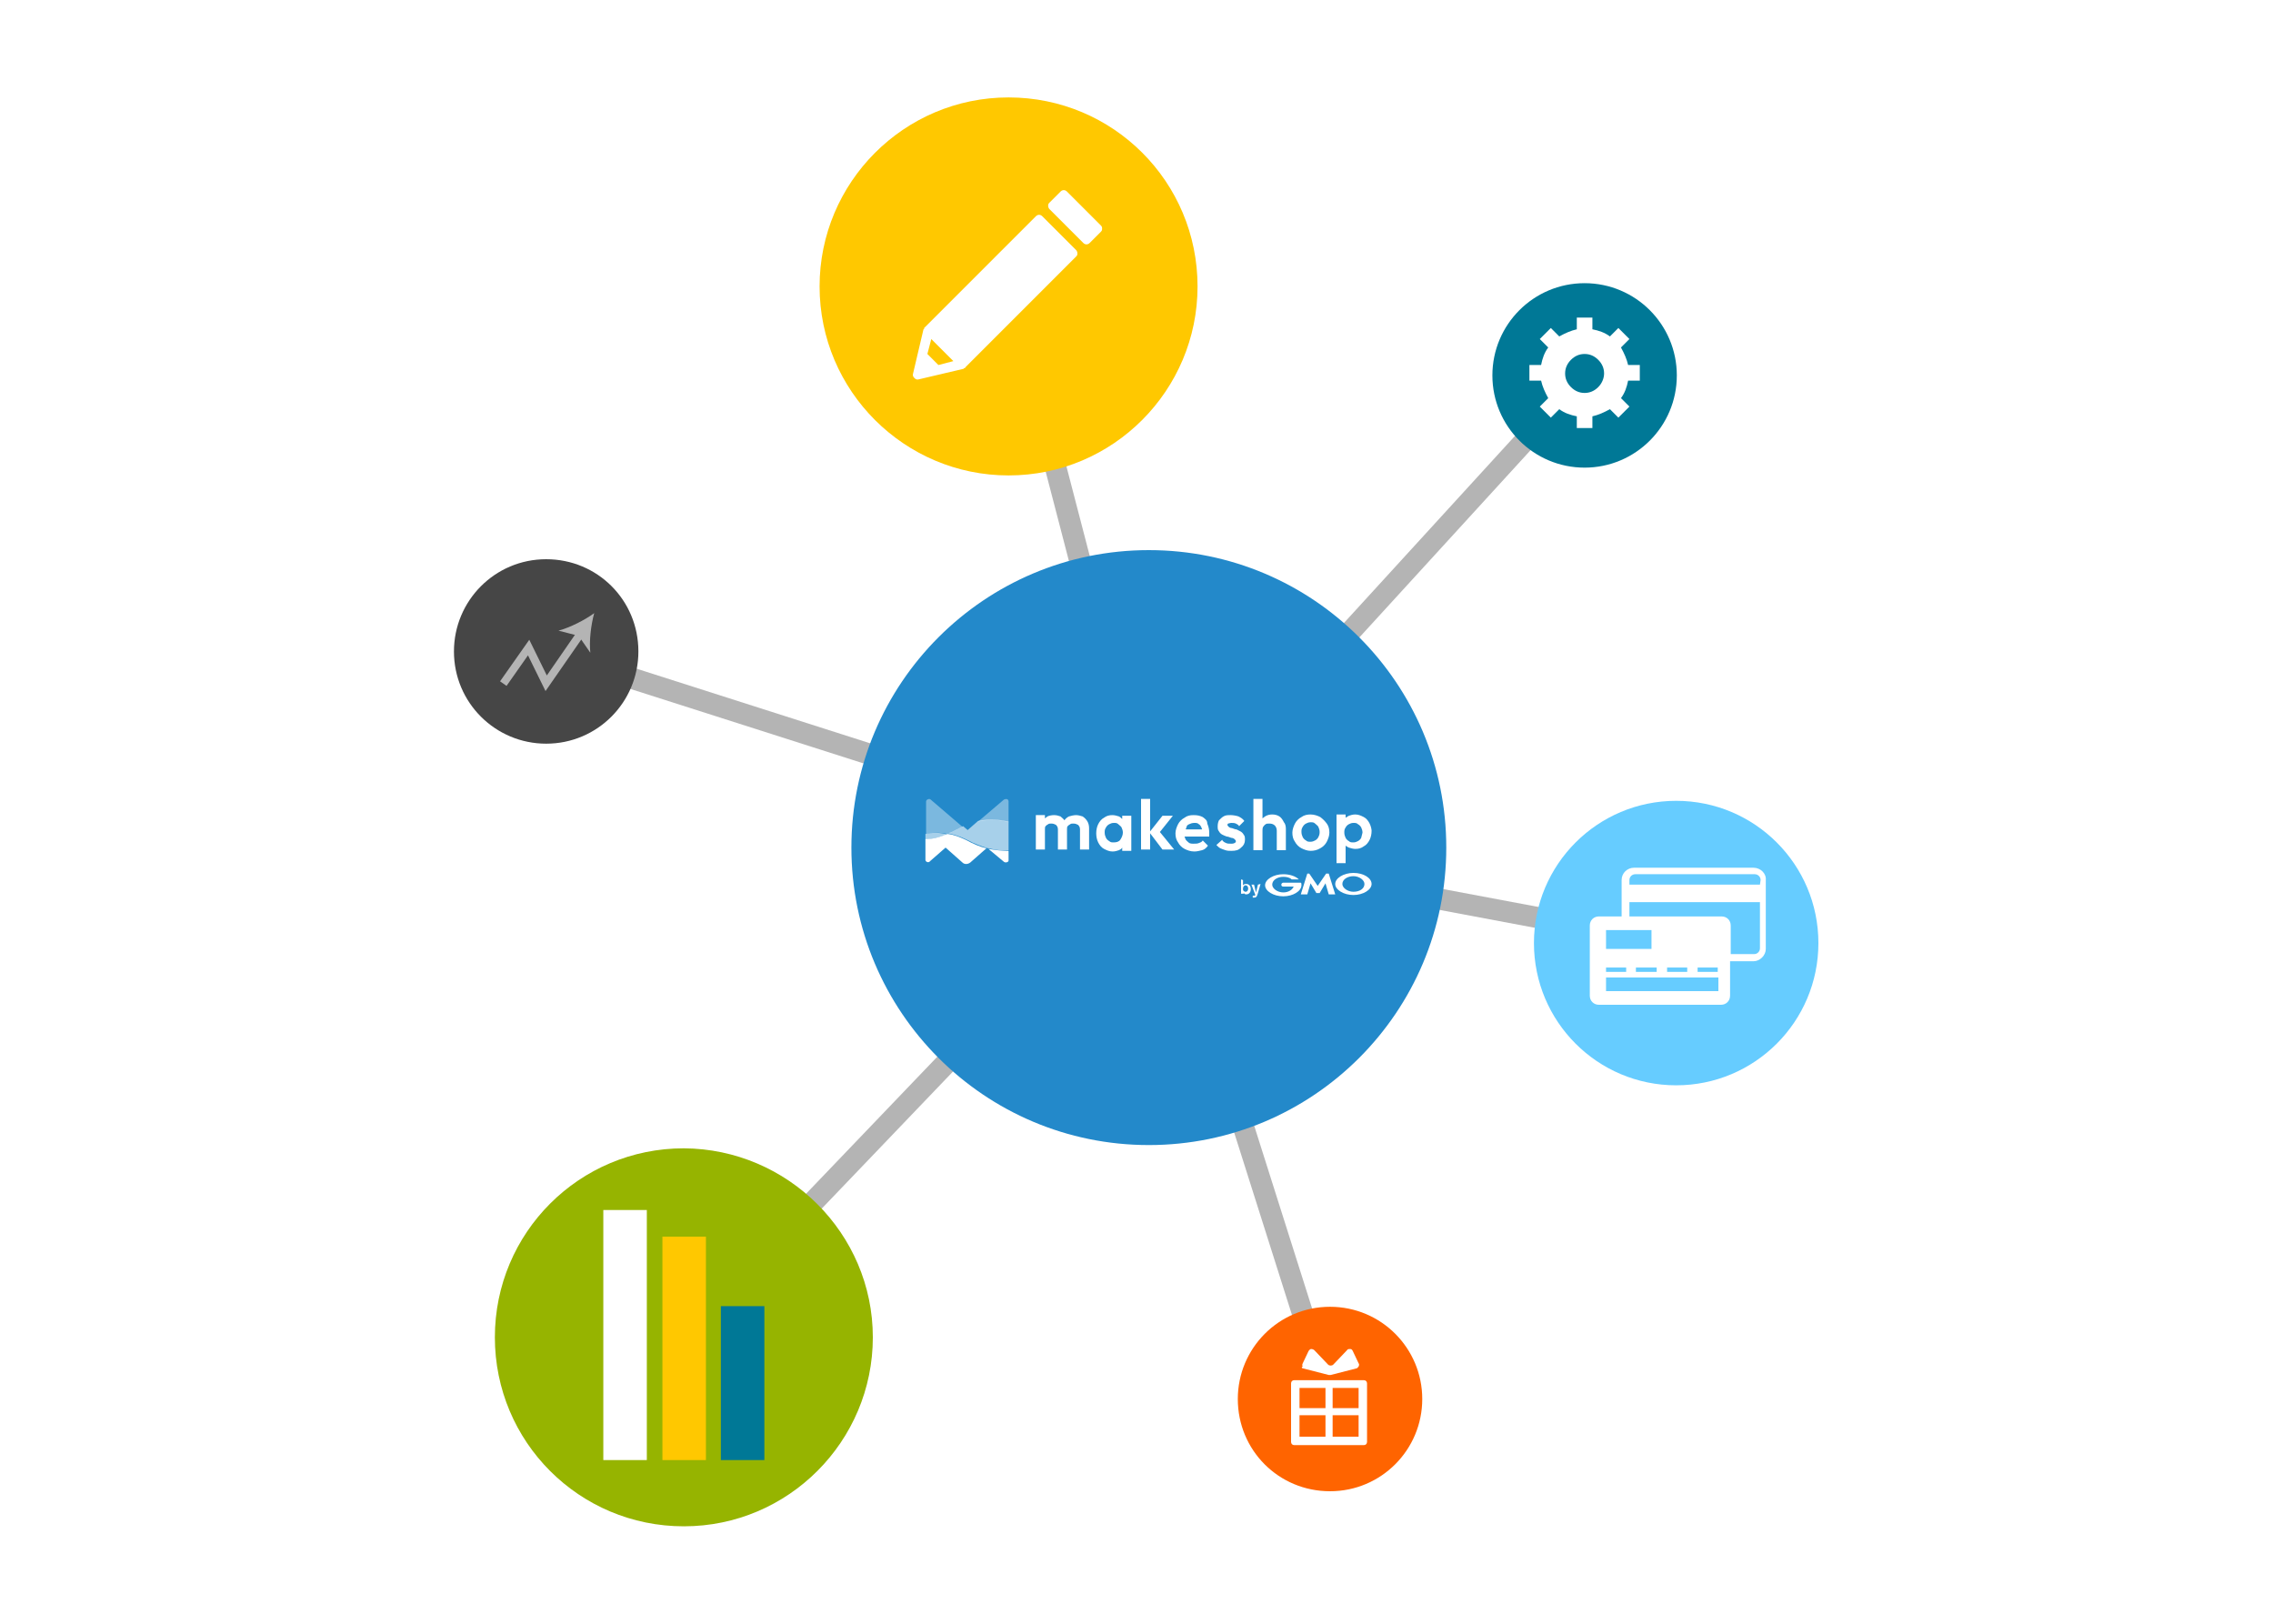
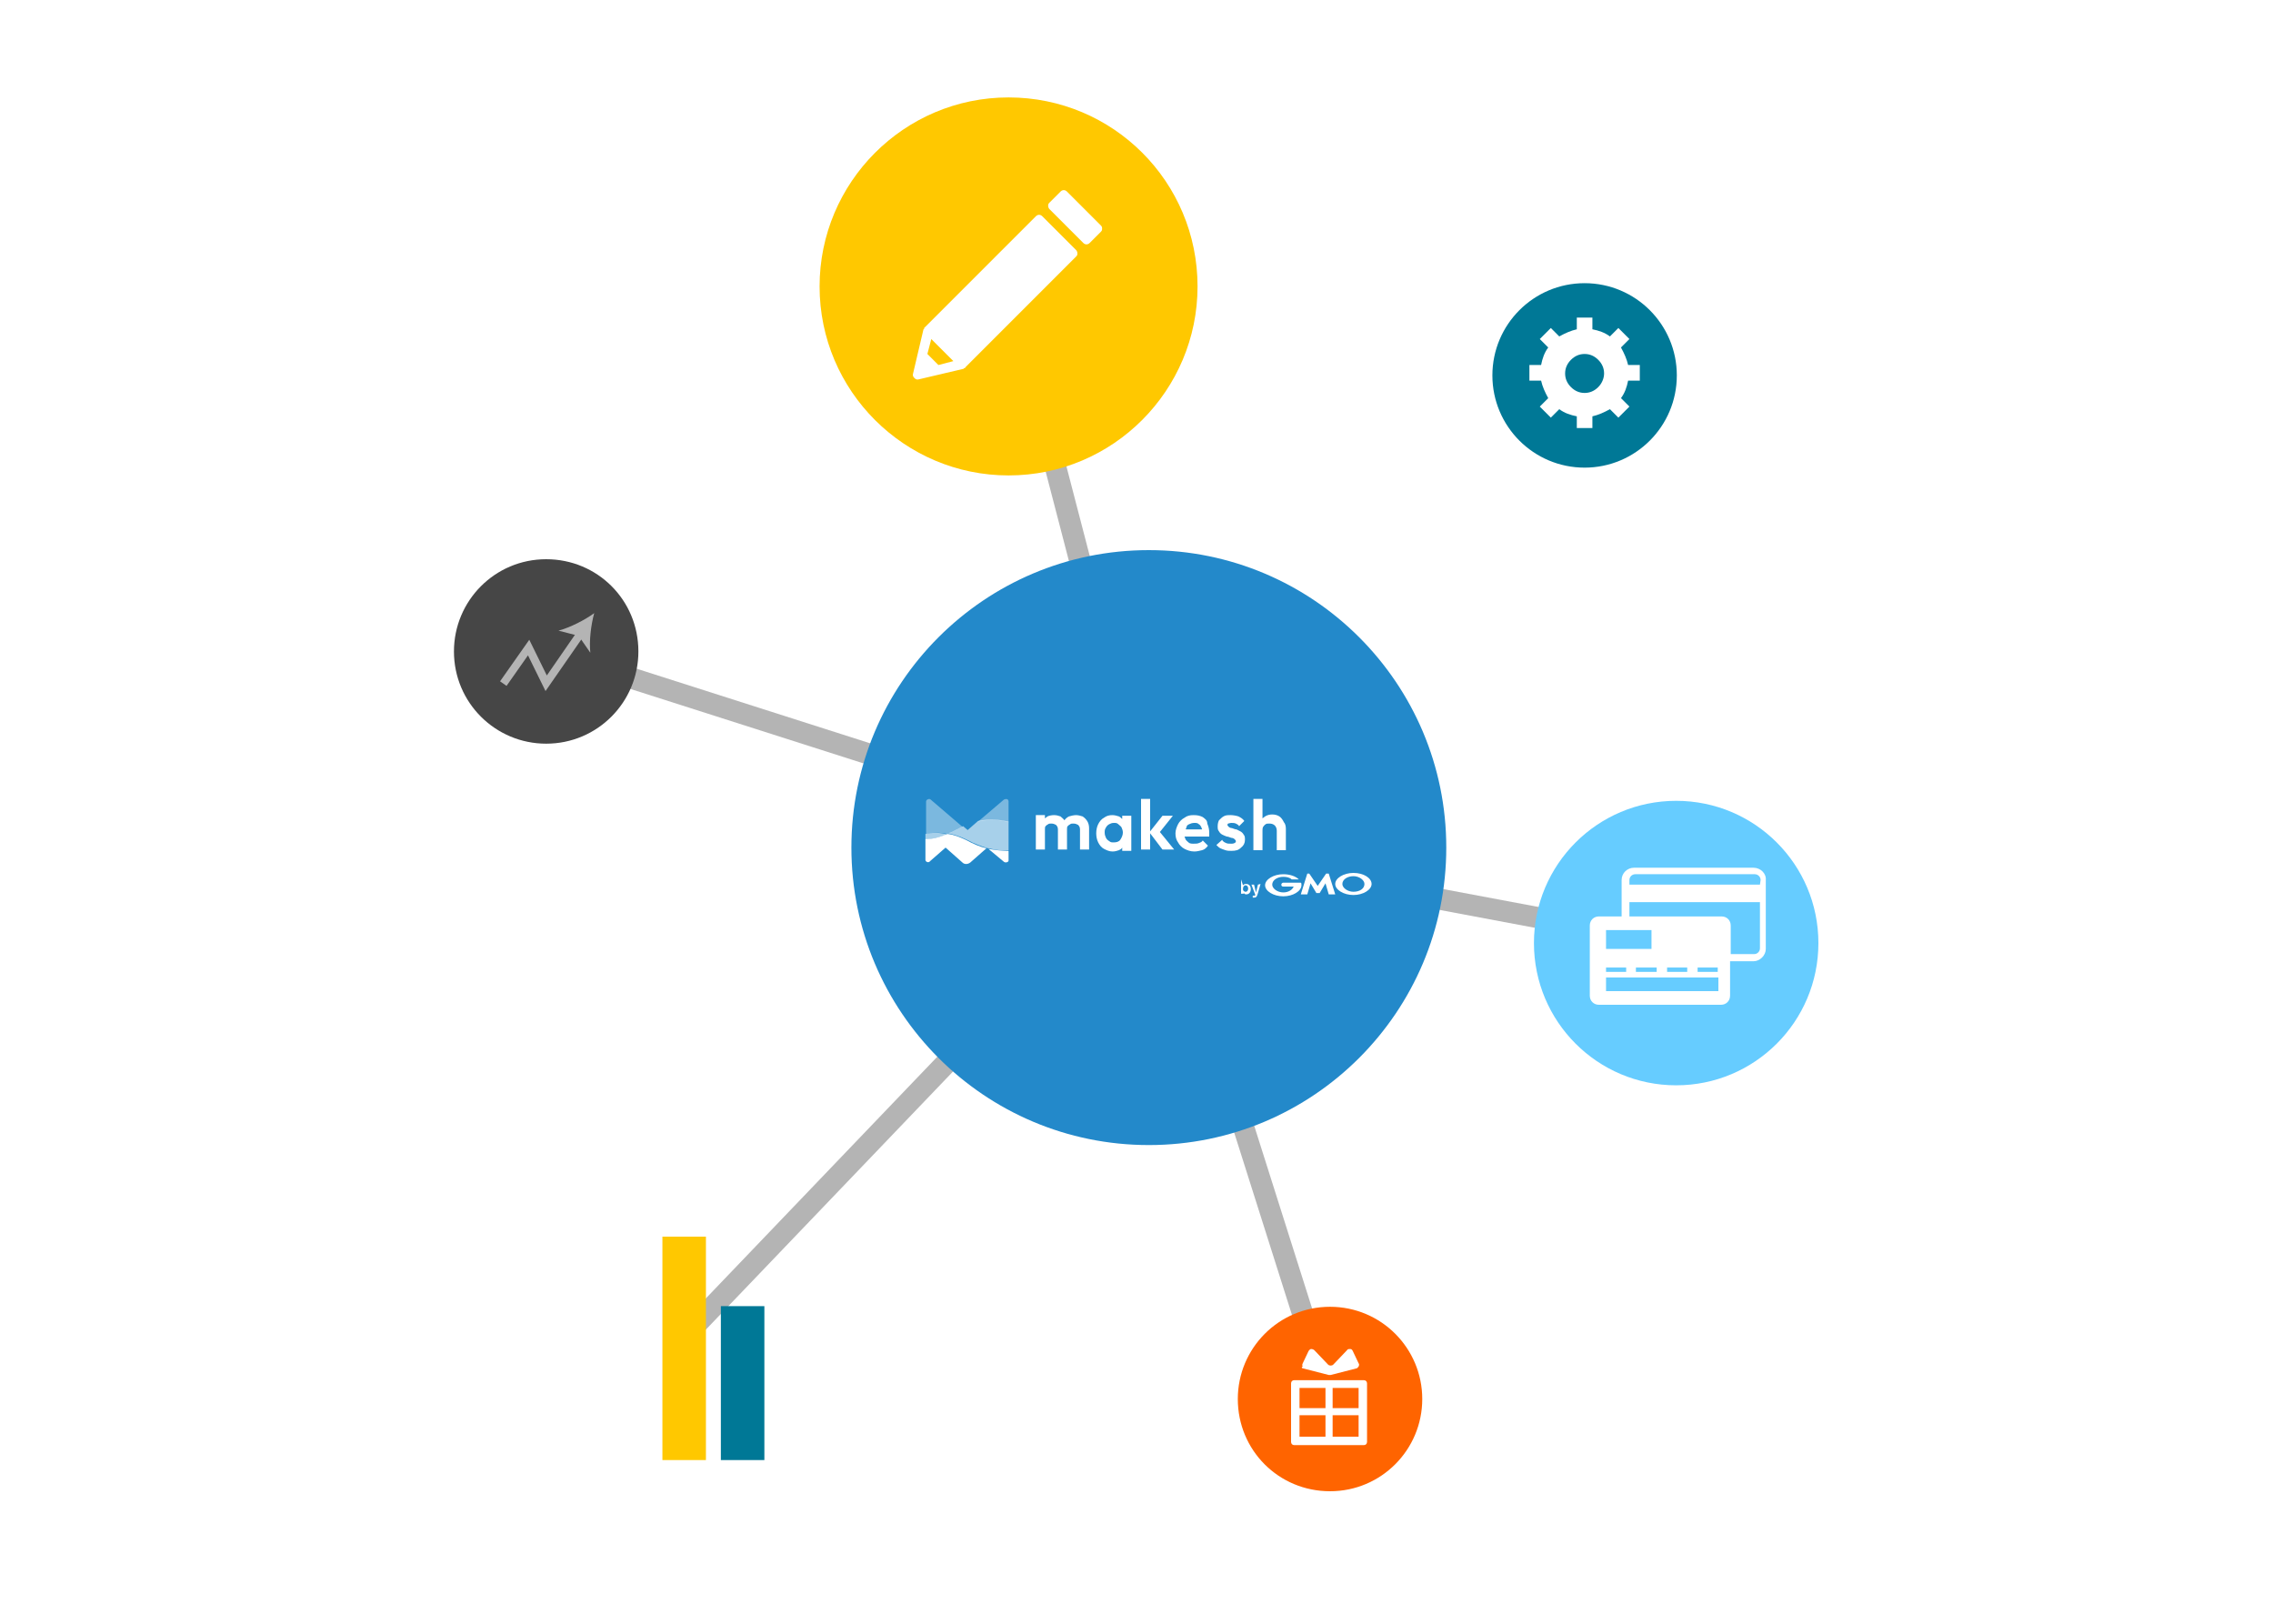
<svg xmlns="http://www.w3.org/2000/svg" version="1.1" id="レイヤー_1" x="0px" y="0px" viewBox="0 0 350 250" style="enable-background:new 0 0 350 250;" xml:space="preserve">
  <style type="text/css">
	.st0{fill:#FFFFFF;}
	.st1{fill:#B4B4B4;}
	.st2{fill:#2389CA;}
	.st3{fill:#FFC800;}
	.st4{fill:#96B400;}
	.st5{fill:#66CCFF;}
	.st6{fill:#464646;}
	.st7{fill:#FF6400;}
	.st8{fill:#007896;}
	.st9{fill:none;}
	.st10{opacity:0.4;fill:#FFFFFF;enable-background:new    ;}
	.st11{opacity:0.6;fill:#FFFFFF;enable-background:new    ;}
	.st12{fill:none;stroke:#66CCFF;stroke-width:0.669;stroke-miterlimit:10;}
</style>
  <g id="レイヤー_1_00000060710269041837442920000004212633760372971966_">
    <path class="st0" d="M0,0h350v250H0V0z" />
    <path class="st1" d="M156.9,43.7l22.4,86.1l-3.2,0.8l-22.4-86.1L156.9,43.7z" />
    <path class="st1" d="M84.7,98.7l93.6,29.9l-1,3.1l-93.6-29.9L84.7,98.7z" />
-     <path class="st1" d="M242.8,56.7l2.4,2.2l-66.2,72.4l-2.4-2.2L242.8,56.7z" />
    <path class="st1" d="M178.1,128.6l80.4,15.1l-0.6,3.2l-80.4-15.1L178.1,128.6z" />
    <path class="st1" d="M179.3,129.7l27,85.2l-3.1,1l-27-85.2L179.3,129.7z" />
    <path class="st1" d="M176.6,129l2.4,2.3L106.5,207l-2.4-2.3L176.6,129z" />
    <circle class="st2" cx="176.9" cy="130.5" r="45.8" />
    <path class="st3" d="M184.4,44.1c0,16-13,29.1-29.1,29.1c-16,0-29.1-13-29.1-29.1c0-16,13-29.1,29.1-29.1   C171.4,15,184.4,28,184.4,44.1z" />
-     <path class="st4" d="M134.4,205.9c0,16-13,29.1-29.1,29.1c-16.1,0-29.1-13-29.1-29.1s13-29.1,29.1-29.1   C121.3,176.9,134.4,189.9,134.4,205.9z" />
    <path class="st5" d="M280,145.2c0,12.1-9.8,21.9-21.9,21.9c-12.1,0-21.9-9.8-21.9-21.9c0-12.1,9.8-21.9,21.9-21.9   C270.2,123.3,280,133.1,280,145.2z" />
    <path class="st6" d="M98.3,100.3c0,7.8-6.3,14.2-14.2,14.2c-7.8,0-14.2-6.3-14.2-14.2c0-7.8,6.3-14.2,14.2-14.2   C92,86.1,98.3,92.4,98.3,100.3z" />
    <path class="st7" d="M219,215.4c0,7.8-6.3,14.2-14.2,14.2s-14.2-6.3-14.2-14.2c0-7.8,6.3-14.2,14.2-14.2S219,207.6,219,215.4z" />
    <circle class="st8" cx="244" cy="57.8" r="14.2" />
    <path class="st0" d="M92.9,186.3h6.7v38.5h-6.7V186.3z" />
    <path class="st3" d="M102,190.4h6.7v34.4H102V190.4z" />
    <path class="st8" d="M111,201.1h6.7v23.7H111V201.1z" />
    <path class="st1" d="M84,106.4l-2.7-5.5l-3.3,4.7l-1-0.7l4.5-6.4l2.7,5.5l4.7-6.8l1,0.7L84,106.4z" />
    <path class="st1" d="M91.5,94.4c-0.5,1.8-0.8,4.3-0.6,6.1l-1.8-2.6L86,97.1C87.8,96.6,90,95.5,91.5,94.4z" />
    <g>
      <path class="st1" d="M0,0" />
      <path class="st1" d="M0,0" />
    </g>
    <path class="st1" d="M0,0" />
    <g>
      <path class="st0" d="M0,0" />
      <path class="st0" d="M0,0" />
      <path class="st0" d="M0,0" />
-       <path class="st0" d="M0,0" />
    </g>
    <g>
      <path class="st0" d="M0,0" />
    </g>
    <g>
      <g>
        <path class="st0" d="M166.7,125.7c-0.3-0.1-0.7-0.2-1-0.2s-0.8,0.1-1.1,0.2c-0.2,0.1-0.5,0.3-0.7,0.6c-0.1-0.2-0.4-0.4-0.6-0.6     c-0.3-0.1-0.6-0.2-1-0.2s-0.8,0.1-1,0.2c-0.1,0.1-0.3,0.2-0.4,0.3v-0.5h-1.4v5.3h1.4v-3.1c0-0.2,0-0.4,0.1-0.5     c0.1-0.1,0.2-0.2,0.4-0.3c0.1-0.1,0.3-0.1,0.5-0.1c0.3,0,0.5,0.1,0.7,0.2c0.2,0.2,0.3,0.4,0.3,0.7v3.1h1.4v-3.1     c0-0.2,0-0.4,0.1-0.5c0.1-0.1,0.2-0.2,0.4-0.3c0.1-0.1,0.3-0.1,0.5-0.1c0.3,0,0.5,0.1,0.7,0.2c0.2,0.2,0.3,0.4,0.3,0.7v3.1h1.4     v-3.3c0-0.4-0.1-0.8-0.3-1.1C167.2,126.1,167,125.9,166.7,125.7z" />
        <path class="st0" d="M172.8,126.1c-0.1-0.1-0.3-0.3-0.5-0.4c-0.3-0.1-0.7-0.2-1-0.2c-0.5,0-0.9,0.1-1.3,0.4     c-0.4,0.2-0.7,0.6-0.9,1c-0.2,0.4-0.3,0.9-0.3,1.4c0,0.5,0.1,1,0.3,1.4s0.5,0.8,0.9,1s0.8,0.4,1.3,0.4c0.4,0,0.7-0.1,1-0.2     c0.2-0.1,0.4-0.2,0.5-0.4v0.5h1.4v-5.4h-1.4V126.1z M172.5,129.3c-0.2,0.3-0.6,0.4-1,0.4c-0.3,0-0.5,0-0.7-0.2     c-0.2-0.1-0.4-0.3-0.5-0.5c-0.1-0.2-0.2-0.5-0.2-0.8c0-0.3,0-0.5,0.2-0.8c0.1-0.2,0.3-0.4,0.5-0.5s0.4-0.2,0.7-0.2     c0.3,0,0.5,0,0.7,0.2s0.4,0.3,0.5,0.5c0.1,0.2,0.2,0.5,0.2,0.8C172.9,128.6,172.7,129,172.5,129.3z" />
        <polygon class="st0" points="180.6,125.6 179,125.6 177.1,128 177.1,123 175.7,123 175.7,130.8 177.1,130.8 177.1,128.3      179,130.8 180.8,130.8 178.6,128.1    " />
        <path class="st0" d="M185.2,125.8c-0.4-0.2-0.8-0.3-1.4-0.3s-1,0.1-1.4,0.4c-0.4,0.2-0.8,0.6-1,1c-0.2,0.4-0.4,0.9-0.4,1.4     c0,0.5,0.1,1,0.4,1.4c0.2,0.4,0.6,0.8,1,1s0.9,0.4,1.5,0.4c0.4,0,0.8-0.1,1.2-0.2c0.4-0.1,0.7-0.4,0.9-0.7l-0.8-0.8     c-0.1,0.2-0.3,0.3-0.6,0.4c-0.2,0.1-0.5,0.1-0.8,0.1c-0.3,0-0.6,0-0.8-0.2s-0.4-0.3-0.5-0.6c0-0.1-0.1-0.2-0.1-0.3h3.8     c0-0.1,0-0.2,0-0.3c0-0.1,0-0.2,0-0.3c0-0.5-0.1-0.9-0.3-1.4C185.9,126.3,185.6,126.1,185.2,125.8z M183.1,126.9     c0.2-0.1,0.5-0.2,0.8-0.2c0.3,0,0.5,0,0.7,0.2c0.2,0.1,0.3,0.3,0.4,0.5c0,0.1,0.1,0.2,0.1,0.3h-2.5c0-0.1,0-0.2,0.1-0.3     C182.7,127.1,182.9,127,183.1,126.9z" />
        <path class="st0" d="M189.1,126.8c0.1,0,0.3-0.1,0.5-0.1c0.2,0,0.5,0,0.7,0.1s0.4,0.2,0.5,0.4l0.8-0.8c-0.2-0.3-0.5-0.5-0.9-0.7     c-0.3-0.1-0.8-0.2-1.2-0.2s-0.8,0-1.1,0.2c-0.2,0.1-0.5,0.4-0.7,0.6c-0.1,0.2-0.2,0.5-0.2,0.9c0,0.3,0,0.6,0.2,0.8     c0.1,0.2,0.3,0.4,0.5,0.5c0.2,0.1,0.4,0.2,0.7,0.3c0.2,0,0.4,0.1,0.7,0.2c0.2,0,0.4,0.1,0.5,0.2c0.1,0.1,0.2,0.2,0.2,0.3     c0,0.1,0,0.2-0.2,0.3s-0.3,0.1-0.5,0.1c-0.3,0-0.6,0-0.8-0.1c-0.2-0.1-0.5-0.2-0.6-0.5l-0.9,0.8c0.2,0.2,0.4,0.4,0.6,0.5     c0.2,0.1,0.5,0.2,0.8,0.3c0.3,0.1,0.6,0.1,0.9,0.1c0.7,0,1.1-0.1,1.5-0.5c0.4-0.3,0.6-0.7,0.6-1.2c0-0.3,0-0.6-0.2-0.8     c-0.1-0.2-0.3-0.4-0.5-0.5c-0.2-0.1-0.4-0.2-0.6-0.3c-0.2,0-0.4-0.1-0.7-0.2c-0.2,0-0.4-0.1-0.5-0.2c-0.1-0.1-0.2-0.2-0.2-0.3     C189,127,189,126.9,189.1,126.8z" />
        <path class="st0" d="M197,125.7c-0.3-0.2-0.7-0.3-1.1-0.3c-0.4,0-0.8,0.1-1.1,0.3c-0.1,0.1-0.3,0.2-0.4,0.3V123H193v7.9h1.4v-3     c0-0.2,0-0.4,0.1-0.6c0.1-0.1,0.2-0.3,0.4-0.4c0.1-0.1,0.3-0.1,0.6-0.1c0.3,0,0.6,0.1,0.8,0.3c0.2,0.2,0.3,0.5,0.3,0.8v3h1.4     v-3.3c0-0.4-0.1-0.8-0.3-1C197.5,126.2,197.3,125.9,197,125.7z" />
-         <path class="st0" d="M203.3,125.8c-0.4-0.2-0.9-0.4-1.5-0.4c-0.5,0-1,0.1-1.4,0.4c-0.4,0.2-0.8,0.6-1,1c-0.2,0.4-0.4,0.9-0.4,1.4     c0,0.5,0.1,1,0.4,1.4c0.2,0.4,0.6,0.8,1,1c0.4,0.2,0.9,0.4,1.4,0.4s1-0.1,1.5-0.4c0.4-0.2,0.8-0.6,1-1c0.2-0.4,0.4-0.9,0.4-1.4     c0-0.5-0.1-1-0.4-1.4S203.7,126.1,203.3,125.8z M203,128.9c-0.1,0.2-0.3,0.4-0.5,0.5c-0.2,0.1-0.4,0.2-0.7,0.2     c-0.3,0-0.5,0-0.7-0.2c-0.2-0.1-0.4-0.3-0.5-0.5c-0.1-0.2-0.2-0.5-0.2-0.8c0-0.3,0-0.5,0.2-0.8c0.1-0.2,0.3-0.4,0.5-0.5     s0.4-0.2,0.7-0.2c0.3,0,0.5,0,0.7,0.2s0.4,0.3,0.5,0.5c0.1,0.2,0.2,0.5,0.2,0.8C203.2,128.5,203.1,128.7,203,128.9z" />
-         <path class="st0" d="M210.9,126.8c-0.2-0.4-0.5-0.8-0.9-1c-0.4-0.2-0.8-0.4-1.3-0.4c-0.4,0-0.7,0.1-1,0.2     c-0.2,0.1-0.3,0.2-0.5,0.3v-0.5h-1.4v7.5h1.4v-2.7c0.1,0.1,0.3,0.2,0.5,0.3c0.3,0.1,0.7,0.2,1,0.2c0.5,0,0.9-0.1,1.3-0.4     c0.4-0.2,0.7-0.6,0.9-1c0.2-0.4,0.3-0.9,0.3-1.4C211.2,127.7,211.1,127.2,210.9,126.8z M209.6,129c-0.1,0.2-0.3,0.4-0.5,0.5     c-0.2,0.1-0.4,0.2-0.7,0.2c-0.3,0-0.5,0-0.7-0.2c-0.2-0.1-0.4-0.3-0.5-0.5c-0.1-0.2-0.2-0.5-0.2-0.8c0-0.3,0-0.5,0.2-0.8     c0.1-0.2,0.3-0.4,0.5-0.5c0.2-0.1,0.4-0.2,0.7-0.2c0.3,0,0.5,0,0.7,0.2c0.2,0.1,0.4,0.3,0.5,0.5s0.2,0.5,0.2,0.8     C209.7,128.5,209.7,128.7,209.6,129z" />
      </g>
      <path class="st9" d="M152.1,130.6L152.1,130.6C152.1,130.7,152.1,130.7,152.1,130.6L152.1,130.6L152.1,130.6z" />
      <path class="st10" d="M155.3,126.6v-3.2c0,0,0-0.1,0-0.1c0,0-0.1-0.1-0.1-0.2c-0.1-0.1-0.4-0.1-0.6,0l-4,3.4    C152.3,126.1,154,126.2,155.3,126.6z" />
      <path class="st10" d="M145.9,128.4c0.6-0.2,1.1-0.5,1.7-0.8c0.2-0.1,0.4-0.2,0.6-0.3l-4.9-4.2c-0.2-0.2-0.7,0-0.7,0.3v5    C143.5,128.2,144.6,128.1,145.9,128.4z" />
      <path class="st11" d="M155.3,130.9v-4.4c-1.3-0.3-2.9-0.5-4.7-0.1l-1.6,1.4l-0.7-0.6c-0.2,0.1-0.4,0.2-0.6,0.3    c-0.6,0.3-1.1,0.6-1.7,0.8c0.9,0.2,1.9,0.5,2.9,1c1.1,0.6,2.2,1,3.2,1.3l0,0l0,0l0.1,0C153.3,130.9,154.3,131,155.3,130.9z" />
      <path class="st11" d="M142.5,128.4v0.9c1-0.1,2.2-0.4,3.4-0.8C144.6,128.1,143.5,128.2,142.5,128.4z" />
      <g>
        <g>
-           <path class="st0" d="M192.2,136.8c0,0.2-0.1,0.5-0.4,0.5c0,0-0.3,0-0.4-0.3c0,0,0-0.1,0-0.2c0-0.3,0.2-0.5,0.4-0.5      C192,136.3,192.2,136.5,192.2,136.8z M191.1,135.4v2.2h0.4v-0.1c0.1,0.1,0.2,0.2,0.4,0.2c0.4,0,0.7-0.3,0.7-0.8      s-0.3-0.8-0.7-0.8c-0.2,0-0.3,0-0.5,0.2v-0.8L191.1,135.4C191.1,135.4,191.1,135.4,191.1,135.4z" />
+           <path class="st0" d="M192.2,136.8c0,0.2-0.1,0.5-0.4,0.5c0,0-0.3,0-0.4-0.3c0,0,0-0.1,0-0.2c0-0.3,0.2-0.5,0.4-0.5      C192,136.3,192.2,136.5,192.2,136.8z M191.1,135.4v2.2h0.4v-0.1c0.1,0.1,0.2,0.2,0.4,0.2c0.4,0,0.7-0.3,0.7-0.8      s-0.3-0.8-0.7-0.8c-0.2,0-0.3,0-0.5,0.2L191.1,135.4C191.1,135.4,191.1,135.4,191.1,135.4z" />
          <path class="st0" d="M194.1,136.1l-0.4,1.4l-0.1,0.3c-0.1,0.3-0.2,0.4-0.5,0.4c-0.1,0-0.2,0-0.2,0v-0.3c0,0,0,0,0.1,0      c0,0,0.1,0,0.2,0c0,0,0.1-0.1,0.1-0.1l-0.6-1.6h0.4l0.3,1.2l0.3-1.2L194.1,136.1L194.1,136.1z" />
        </g>
        <g>
          <path class="st0" d="M203,137.5h0.2h0l0.9-1.5l0.5,1.7c0,0,0,0,0,0h1l0,0l-1-3.2c0,0,0,0,0,0h-0.4h0l-1.3,1.9l-1.3-1.9      c0,0,0,0,0,0h-0.3c0,0,0,0,0,0l-1,3.2l0,0h1c0,0,0,0,0,0l0.5-1.7l0.9,1.5c0,0,0,0,0,0H203z" />
          <g>
            <path class="st0" d="M200.3,135.9L200.3,135.9L200.3,135.9h-0.1h-0.9h-1.7c-0.1,0-0.3,0.1-0.3,0.3s0.1,0.3,0.3,0.3l0,0h1.6       c-0.2,0.5-0.8,0.9-1.6,0.9c-0.9,0-1.7-0.6-1.7-1.2c0-0.7,0.8-1.2,1.7-1.2c0.5,0,1,0.1,1.3,0.4l0,0l0,0h1.1l0,0l0,0l0,0       c-0.5-0.5-1.4-0.8-2.4-0.8c-1.5,0-2.8,0.8-2.8,1.7s1.3,1.7,2.8,1.7s2.8-0.8,2.8-1.7C200.4,136,200.4,136,200.3,135.9z" />
          </g>
          <path class="st0" d="M208.4,134.4c-1.5,0-2.8,0.8-2.8,1.7s1.3,1.7,2.8,1.7c1.5,0,2.8-0.8,2.8-1.7      C211.2,135.2,210,134.4,208.4,134.4z M208.4,137.3c-0.9,0-1.7-0.6-1.7-1.2c0-0.7,0.8-1.2,1.7-1.2s1.7,0.6,1.7,1.2      C210.1,136.8,209.4,137.3,208.4,137.3z" />
        </g>
      </g>
      <path class="st0" d="M152.2,130.7l2.4,2c0.3,0.2,0.7,0,0.7-0.2v-1.5C154.3,131,153.3,130.9,152.2,130.7z" />
      <path class="st0" d="M145.9,128.4c-1.2,0.5-2.3,0.8-3.4,0.8v3.2c0,0.3,0.5,0.5,0.7,0.2l2.4-2.1l2.6,2.3c0.3,0.3,0.8,0.3,1.2,0    l2.5-2.2c-1-0.2-2.1-0.7-3.2-1.3C147.8,128.9,146.9,128.5,145.9,128.4z" />
    </g>
    <path class="st0" d="M249.6,61.3c0.6-0.8,0.9-1.7,1.1-2.7h1.8v-2.4h-1.8c-0.2-0.9-0.6-1.8-1.1-2.7l1.3-1.3l-1.7-1.7l-1.3,1.3   c-0.8-0.6-1.7-0.9-2.7-1.1v-1.8h-2.4v1.8c-0.9,0.2-1.8,0.6-2.7,1.1l-1.3-1.3l-1.7,1.7l1.3,1.3c-0.6,0.8-0.9,1.7-1.1,2.7h-1.8v2.4   h1.8c0.2,0.9,0.6,1.8,1.1,2.7l-1.3,1.3l1.7,1.7l1.3-1.3c0.8,0.6,1.7,0.9,2.7,1.1v1.8h2.4v-1.8c0.9-0.2,1.8-0.6,2.7-1.1l1.3,1.3   l1.7-1.7L249.6,61.3z M246.1,59.6c-0.6,0.6-1.3,0.9-2.1,0.9c-0.8,0-1.5-0.3-2.1-0.9c-0.6-0.6-0.9-1.3-0.9-2.1   c0-0.8,0.3-1.5,0.9-2.1s1.3-0.9,2.1-0.9c0.8,0,1.5,0.3,2.1,0.9c0.6,0.6,0.9,1.3,0.9,2.1C247,58.2,246.7,59,246.1,59.6z" />
    <g>
      <path class="st0" d="M160.5,33.3c-0.3-0.3-0.7-0.3-1,0l-17,17l0,0c-0.1,0.1-0.1,0.1-0.2,0.2v0.1c0,0,0,0.1-0.1,0.1l-1.6,6.8    c-0.1,0.3,0,0.5,0.2,0.7c0.2,0.2,0.4,0.3,0.7,0.2l6.8-1.6c0.1,0,0.1,0,0.1-0.1h0.1c0.1-0.1,0.2-0.1,0.2-0.2l0,0l17-17    c0.2-0.2,0.2-0.3,0.2-0.5c0-0.2-0.1-0.4-0.2-0.5L160.5,33.3z M144.5,56.2l-1.7-1.7l0.6-2.3l3.4,3.4L144.5,56.2z" />
      <path class="st0" d="M169.5,34.7l-5.2-5.2c-0.3-0.3-0.7-0.3-1,0l-1.7,1.7c-0.2,0.2-0.2,0.3-0.2,0.5c0,0.2,0.1,0.4,0.2,0.5l5.2,5.2    c0.3,0.3,0.7,0.3,1,0l1.7-1.7c0.2-0.2,0.2-0.3,0.2-0.5S169.7,34.9,169.5,34.7z" />
    </g>
    <g>
      <path class="st0" d="M210,212.5h-10.7c-0.3,0-0.5,0.2-0.5,0.5v9c0,0.3,0.2,0.5,0.5,0.5H210c0.3,0,0.5-0.2,0.5-0.5v-9    C210.5,212.7,210.3,212.5,210,212.5z M200.1,216.8v-3.1h4v3.1H200.1z M200.1,221.2v-3.3h4v3.3H200.1L200.1,221.2z M205.2,216.8    v-3.1h4v3.1H205.2z M205.2,221.2v-3.3h4v3.3H205.2L205.2,221.2z" />
      <path class="st0" d="M200.7,210.7l3.9,1c0.1,0,0.2,0,0.3,0l3.9-1c0.2,0,0.3-0.2,0.4-0.3c0.1-0.2,0.1-0.4,0-0.5l-0.9-1.9    c-0.1-0.2-0.2-0.3-0.4-0.3c-0.2,0-0.4,0-0.5,0.2l-2.1,2.2c-0.2,0.2-0.6,0.2-0.8,0l-2.1-2.2c-0.1-0.1-0.3-0.2-0.5-0.2    c-0.2,0-0.3,0.2-0.4,0.3l-0.9,1.9c-0.1,0.2-0.1,0.4,0,0.5C200.3,210.5,200.5,210.7,200.7,210.7z" />
    </g>
  </g>
  <g id="レイヤー_3">
    <path class="st0" d="M270,133.6h-18.4c-1,0-1.9,0.8-1.9,1.9v5.6h-3.5c-0.8,0-1.4,0.6-1.4,1.4v10.8c0,0.8,0.6,1.4,1.4,1.4H265   c0.8,0,1.4-0.6,1.4-1.4V148h3.6c1,0,1.9-0.9,1.9-1.9v-10.6C272,134.5,271.1,133.6,270,133.6z M271,146c0,0.5-0.4,0.9-0.9,0.9h-3.6   v-4.4c0-0.8-0.6-1.4-1.4-1.4h-14.2v-2.2H271L271,146L271,146z M271,136.2h-20.1v-0.7c0-0.5,0.4-0.9,0.9-0.9h18.4   c0.5,0,0.9,0.4,0.9,0.9L271,136.2L271,136.2z" />
    <rect x="247.3" y="143.2" class="st5" width="7" height="2.9" />
    <line class="st12" x1="247.3" y1="149.3" x2="250.4" y2="149.3" />
    <line class="st12" x1="251.9" y1="149.3" x2="255.1" y2="149.3" />
    <line class="st12" x1="256.7" y1="149.3" x2="259.8" y2="149.3" />
    <line class="st12" x1="261.4" y1="149.3" x2="264.5" y2="149.3" />
    <rect x="247.3" y="150.5" class="st5" width="17.3" height="2.1" />
  </g>
  <g id="レイヤー_2_00000154427801467789649620000012029607151052300962_">
</g>
</svg>